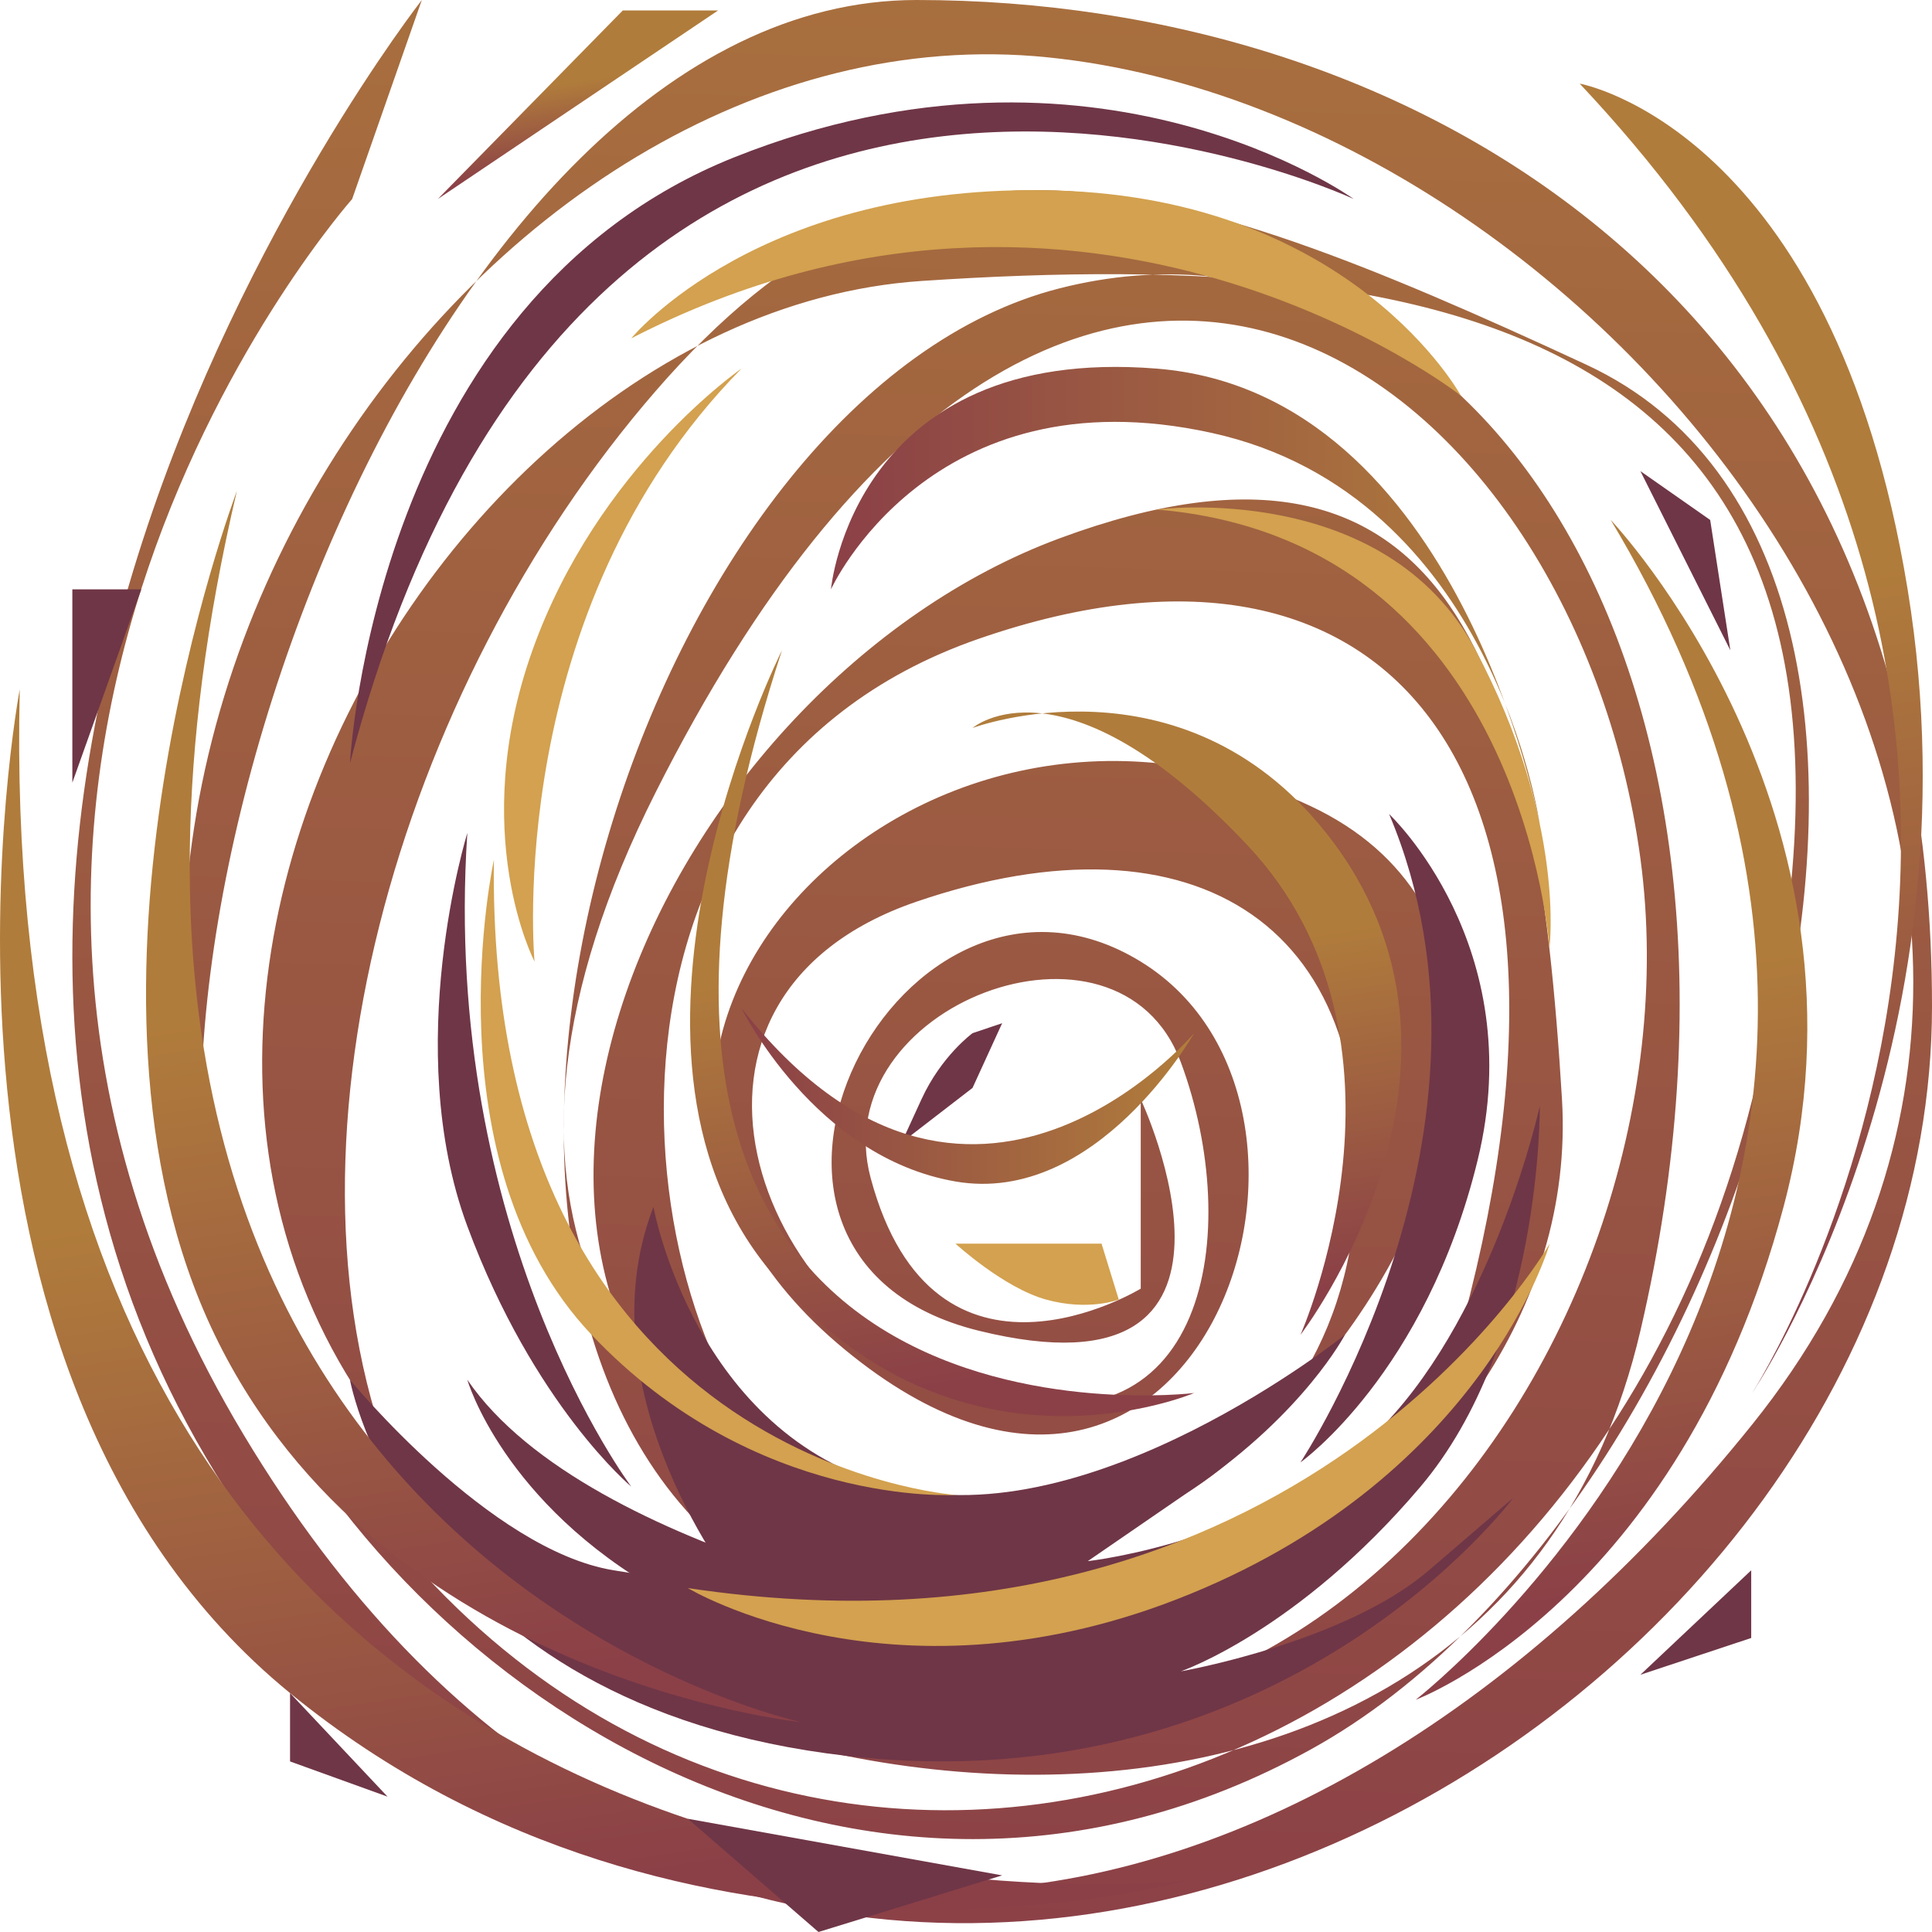
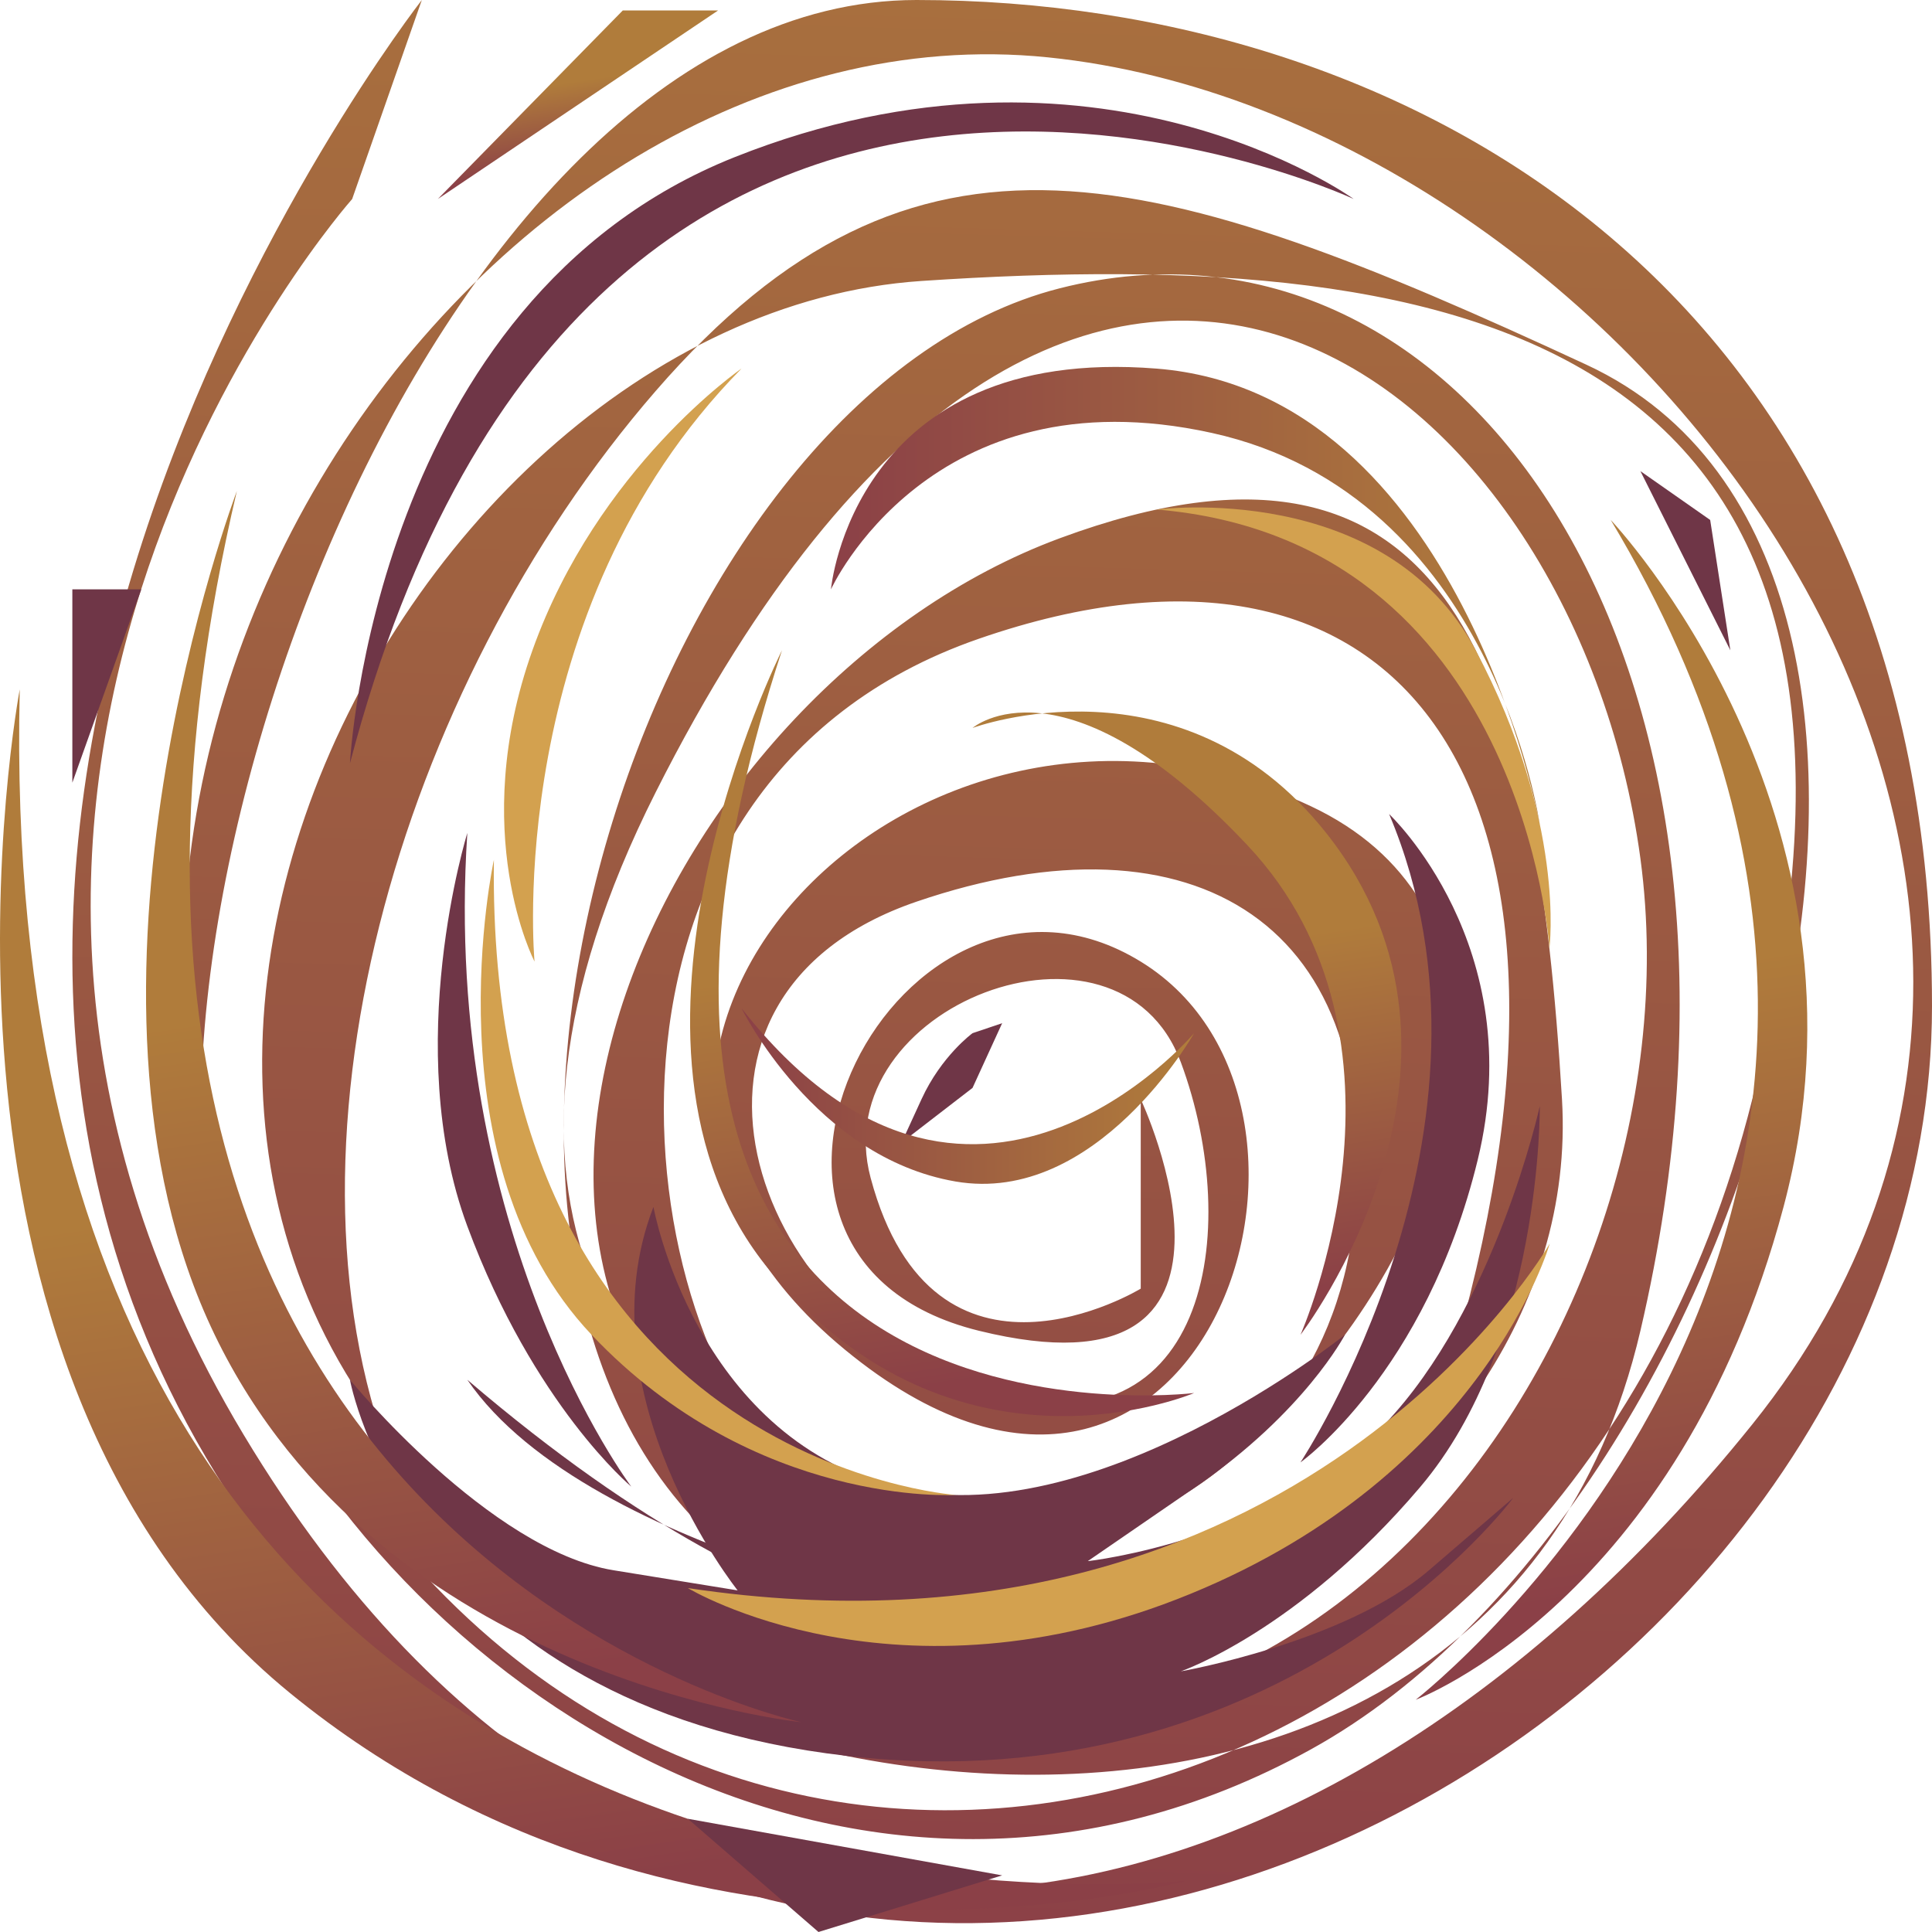
<svg xmlns="http://www.w3.org/2000/svg" width="92" height="92" viewBox="0 0 92 92" fill="none">
  <path fill-rule="evenodd" clip-rule="evenodd" d="M20.087 0C20.087 0 -13.657 43.136 14.956 76.589C43.568 110.043 92 81.75 92 47.911C92 14.073 67.2 0 43.644 0C20.087 0 4.153 46.506 11.28 63.367C18.408 80.229 40.894 95.195 62.425 83.303C83.957 71.411 96.139 26.927 75.552 17.371C54.964 7.816 43.571 4.382 31.225 18.617C18.878 32.852 12.595 54.991 18.914 70.29C25.233 85.588 70.686 95.186 78.115 63.368C85.543 31.552 69.706 8.84 50.465 13.728C31.225 18.617 18.714 57.062 33.027 72.311C47.34 87.561 75.583 72.449 74.38 52.343C73.176 32.236 69.278 18.667 50.465 25.631C31.651 32.594 18.439 60.885 37.723 72.311C57.008 83.739 81.472 47.367 62.426 38.393C43.38 29.419 23.502 50.498 40.233 64.269C56.964 78.04 65.684 52.761 54.321 45.791C42.96 38.82 32.036 59.78 46.609 63.368C61.181 66.957 54.321 52.343 54.321 52.343V61.364C54.321 61.364 44.476 67.373 41.458 56.087C39.272 47.912 53.249 42.556 56.231 50.585C59.212 58.614 57.562 69.709 46.609 66.232C35.656 62.755 30.425 47.456 43.645 42.936C56.864 38.416 66.045 43.979 64.462 58.235C62.879 72.492 46.586 77.762 38.165 70.638C29.742 63.515 26.541 37.373 46.609 30.418C66.677 23.463 77.45 37.27 68.928 65.537C63.939 82.081 11.601 76.664 31.226 37.72C50.85 -1.224 74.975 17.589 78.115 40.883C81.256 64.176 59.944 94.598 28.332 76.59C-3.28 58.583 17.927 15.118 43.886 13.379C69.843 11.64 92.611 15.851 83.443 52.343C74.275 88.834 33.511 98.569 14.957 67.971C-3.596 37.373 22.668 -0.05 49.902 2.731C77.135 5.513 104.957 41.052 83.444 67.825C61.931 94.599 30.592 99.96 11.6 68.318C-7.393 36.677 16.769 9.479 16.769 9.479L20.087 0Z" fill="url(#paint0_linear_5012_14598)" />
  <path fill-rule="evenodd" clip-rule="evenodd" d="M31.117 57.472C31.117 57.472 33.065 68.323 42.512 70.792C51.959 73.261 64.044 63.561 64.044 63.561C64.044 63.561 62.126 67.243 56.961 70.792C51.797 74.341 51.797 74.341 51.797 74.341C51.797 74.341 60.66 73.357 65.936 67.823C71.213 62.289 73.323 52.675 73.323 52.675C73.323 52.675 73.447 63.954 67.625 70.815C61.803 77.676 56.229 79.588 56.229 79.588C56.229 79.588 64.037 78.22 68.046 74.775C72.056 71.329 72.056 71.329 72.056 71.329C72.056 71.329 61.177 85.999 40.328 83.614C19.48 81.23 16.663 65.703 16.663 65.703C16.663 65.703 23.307 73.814 29.216 74.774C35.125 75.733 35.125 75.733 35.125 75.733C35.125 75.733 27.666 66.393 31.117 57.472Z" fill="#6F3647" />
-   <path fill-rule="evenodd" clip-rule="evenodd" d="M22.253 65.703C22.253 65.703 23.941 71.573 31.538 75.856C39.136 80.138 47.722 77.433 47.722 77.433C47.722 77.433 28.076 74.221 22.253 65.703Z" fill="#6F3647" />
+   <path fill-rule="evenodd" clip-rule="evenodd" d="M22.253 65.703C39.136 80.138 47.722 77.433 47.722 77.433C47.722 77.433 28.076 74.221 22.253 65.703Z" fill="#6F3647" />
  <path fill-rule="evenodd" clip-rule="evenodd" d="M22.254 39.665C22.254 39.665 19.089 49.856 22.254 58.391C25.42 66.926 30.062 70.792 30.062 70.792C30.062 70.792 20.988 58.764 22.254 39.665Z" fill="#6F3647" />
  <path fill-rule="evenodd" clip-rule="evenodd" d="M66.148 38.764C66.148 38.764 72.849 45.051 70.368 55.229C67.889 65.407 61.927 69.637 61.927 69.637C61.927 69.637 72.464 53.731 66.148 38.764Z" fill="#6F3647" />
  <path fill-rule="evenodd" clip-rule="evenodd" d="M32.755 75.623C32.755 75.623 42.698 81.642 56.705 75.891C70.712 70.14 73.797 59.22 73.797 59.22C73.797 59.22 61.928 79.991 32.755 75.623Z" fill="#D3A14F" />
  <path fill-rule="evenodd" clip-rule="evenodd" d="M23.519 40.945C23.519 40.945 20.372 55.33 28.172 63.562C35.97 71.795 45.498 71.186 45.498 71.186C45.498 71.186 23.145 69.646 23.519 40.945Z" fill="#D3A14F" />
  <path fill-rule="evenodd" clip-rule="evenodd" d="M55.084 24.263C55.084 24.263 65.952 22.821 70.271 30.965C74.59 39.108 73.781 45.16 73.781 45.16C73.781 45.16 72.553 25.732 55.084 24.263Z" fill="#D3A14F" />
  <path fill-rule="evenodd" clip-rule="evenodd" d="M35.312 17.549C35.312 17.549 28.455 22.264 25.355 30.964C22.254 39.664 25.454 45.788 25.454 45.788C25.454 45.788 23.89 29.141 35.312 17.549Z" fill="#D3A14F" />
  <path fill-rule="evenodd" clip-rule="evenodd" d="M11.279 23.382C11.279 23.382 2.295 47.136 10.224 63.563C18.152 79.989 38.162 82.01 38.162 82.01C38.162 82.01 -0.539 73.72 11.279 23.382Z" fill="url(#paint1_linear_5012_14598)" />
  <path fill-rule="evenodd" clip-rule="evenodd" d="M76.7 24.758C76.7 24.758 89.943 38.674 84.93 57.472C79.916 76.269 67.415 80.941 67.415 80.941C67.415 80.941 96.748 58.16 76.7 24.758Z" fill="url(#paint2_linear_5012_14598)" />
  <path fill-rule="evenodd" clip-rule="evenodd" d="M37.237 30.966C37.237 30.966 27.797 49.795 36.648 60.491C45.498 71.188 56.863 66.334 56.863 66.334C56.863 66.334 24.363 70.344 37.237 30.966Z" fill="url(#paint3_linear_5012_14598)" />
  <path fill-rule="evenodd" clip-rule="evenodd" d="M46.312 34.664C46.312 34.664 50.635 30.941 59.396 40.244C68.156 49.546 61.928 63.563 61.928 63.563C61.928 63.563 71.864 50.638 63.153 39.667C56.245 30.966 46.312 34.664 46.312 34.664Z" fill="url(#paint4_linear_5012_14598)" />
  <path fill-rule="evenodd" clip-rule="evenodd" d="M0.94 32.828C0.94 32.828 -5.18 65.115 13.813 80.624C32.806 96.134 56.522 89.55 56.522 89.55C56.522 89.55 -0.538 95.856 0.94 32.828Z" fill="url(#paint5_linear_5012_14598)" />
-   <path fill-rule="evenodd" clip-rule="evenodd" d="M75.223 3.982C75.223 3.982 87.252 6.12 90.839 28.062C94.425 50.003 83.44 66.332 83.44 66.332C83.44 66.332 103.923 34.457 75.223 3.982Z" fill="url(#paint6_linear_5012_14598)" />
  <path fill-rule="evenodd" clip-rule="evenodd" d="M29.657 0.497L20.848 9.477L34.196 0.497H29.657Z" fill="url(#paint7_linear_5012_14598)" />
  <path fill-rule="evenodd" clip-rule="evenodd" d="M3.445 28.064V37.27L6.728 28.064H3.445Z" fill="#6F3647" />
  <path fill-rule="evenodd" clip-rule="evenodd" d="M32.755 86.608L38.975 92L47.722 89.304L32.755 86.608Z" fill="#6F3647" />
-   <path fill-rule="evenodd" clip-rule="evenodd" d="M13.812 80.624L18.454 85.555L13.812 83.878V80.624Z" fill="#6F3647" />
-   <path fill-rule="evenodd" clip-rule="evenodd" d="M83.391 74.776L78.114 79.75L83.391 77.999V74.776Z" fill="#6F3647" />
  <path fill-rule="evenodd" clip-rule="evenodd" d="M78.114 22.434L82.398 30.967L81.437 24.76L78.114 22.434Z" fill="#6F3647" />
  <path fill-rule="evenodd" clip-rule="evenodd" d="M16.665 36.347C16.665 36.347 17.766 14.334 34.989 7.481C52.21 0.627 64.462 9.476 64.462 9.476C64.462 9.476 28.17 -7.444 16.665 36.347Z" fill="#6F3647" />
-   <path fill-rule="evenodd" clip-rule="evenodd" d="M30.061 16.111C30.061 16.111 36.133 8.665 50.297 9.071C64.46 9.476 69.564 18.838 69.564 18.838C69.564 18.838 51.798 4.936 30.061 16.111Z" fill="#D3A14F" />
-   <path fill-rule="evenodd" clip-rule="evenodd" d="M45.497 59.22C45.497 59.22 47.788 61.323 49.812 61.884C51.837 62.446 53.275 61.884 53.275 61.884L52.454 59.22H45.497Z" fill="#D3A14F" />
  <path fill-rule="evenodd" clip-rule="evenodd" d="M46.311 49.199C46.311 49.199 44.831 50.274 43.882 52.342C42.934 54.409 42.934 54.409 42.934 54.409L46.311 51.805L47.722 48.723L46.311 49.199Z" fill="#6F3647" />
  <path fill-rule="evenodd" clip-rule="evenodd" d="M35.312 48.013C35.312 48.013 38.776 55.101 45.498 56.261C52.22 57.421 56.863 49.198 56.863 49.198C56.863 49.198 46.17 61.85 35.312 48.013Z" fill="url(#paint8_linear_5012_14598)" />
  <path fill-rule="evenodd" clip-rule="evenodd" d="M39.569 28.065C39.569 28.065 44.293 17.663 57.707 20.616C71.12 23.569 73.323 39.264 73.323 39.264C73.323 39.264 69.553 18.712 55.083 17.553C40.613 16.393 39.569 28.065 39.569 28.065Z" fill="url(#paint9_linear_5012_14598)" />
  <defs>
    <linearGradient id="paint0_linear_5012_14598" x1="46.575" y1="93.778" x2="50.191" y2="-29.435" gradientUnits="userSpaceOnUse">
      <stop stop-color="#8B4047" />
      <stop offset="0.972" stop-color="#B07C3B" />
    </linearGradient>
    <linearGradient id="paint1_linear_5012_14598" x1="24.276" y1="79.97" x2="19.185" y2="46.136" gradientUnits="userSpaceOnUse">
      <stop stop-color="#8B4047" />
      <stop offset="0.972" stop-color="#B07C3B" />
    </linearGradient>
    <linearGradient id="paint2_linear_5012_14598" x1="78.212" y1="75.709" x2="73.762" y2="46.131" gradientUnits="userSpaceOnUse">
      <stop stop-color="#8B4047" />
      <stop offset="0.972" stop-color="#B07C3B" />
    </linearGradient>
    <linearGradient id="paint3_linear_5012_14598" x1="45.802" y1="65.82" x2="42.66" y2="44.932" gradientUnits="userSpaceOnUse">
      <stop stop-color="#8B4047" />
      <stop offset="0.972" stop-color="#B07C3B" />
    </linearGradient>
    <linearGradient id="paint4_linear_5012_14598" x1="59.04" y1="61.912" x2="56.468" y2="44.819" gradientUnits="userSpaceOnUse">
      <stop stop-color="#8B4047" />
      <stop offset="0.972" stop-color="#B07C3B" />
    </linearGradient>
    <linearGradient id="paint5_linear_5012_14598" x1="30.74" y1="89.314" x2="25.438" y2="54.077" gradientUnits="userSpaceOnUse">
      <stop stop-color="#8B4047" />
      <stop offset="0.972" stop-color="#B07C3B" />
    </linearGradient>
    <linearGradient id="paint6_linear_5012_14598" x1="88.703" y1="61.352" x2="83.538" y2="27.023" gradientUnits="userSpaceOnUse">
      <stop stop-color="#8B4047" />
      <stop offset="0.972" stop-color="#B07C3B" />
    </linearGradient>
    <linearGradient id="paint7_linear_5012_14598" x1="27.886" y1="7.913" x2="27.265" y2="3.781" gradientUnits="userSpaceOnUse">
      <stop stop-color="#8B4047" />
      <stop offset="0.972" stop-color="#B07C3B" />
    </linearGradient>
    <linearGradient id="paint8_linear_5012_14598" x1="35.312" y1="52.193" x2="56.863" y2="52.193" gradientUnits="userSpaceOnUse">
      <stop stop-color="#8B4047" />
      <stop offset="0.972" stop-color="#B07C3B" />
    </linearGradient>
    <linearGradient id="paint9_linear_5012_14598" x1="39.57" y1="28.368" x2="73.324" y2="28.368" gradientUnits="userSpaceOnUse">
      <stop stop-color="#8B4047" />
      <stop offset="0.972" stop-color="#B07C3B" />
    </linearGradient>
  </defs>
</svg>